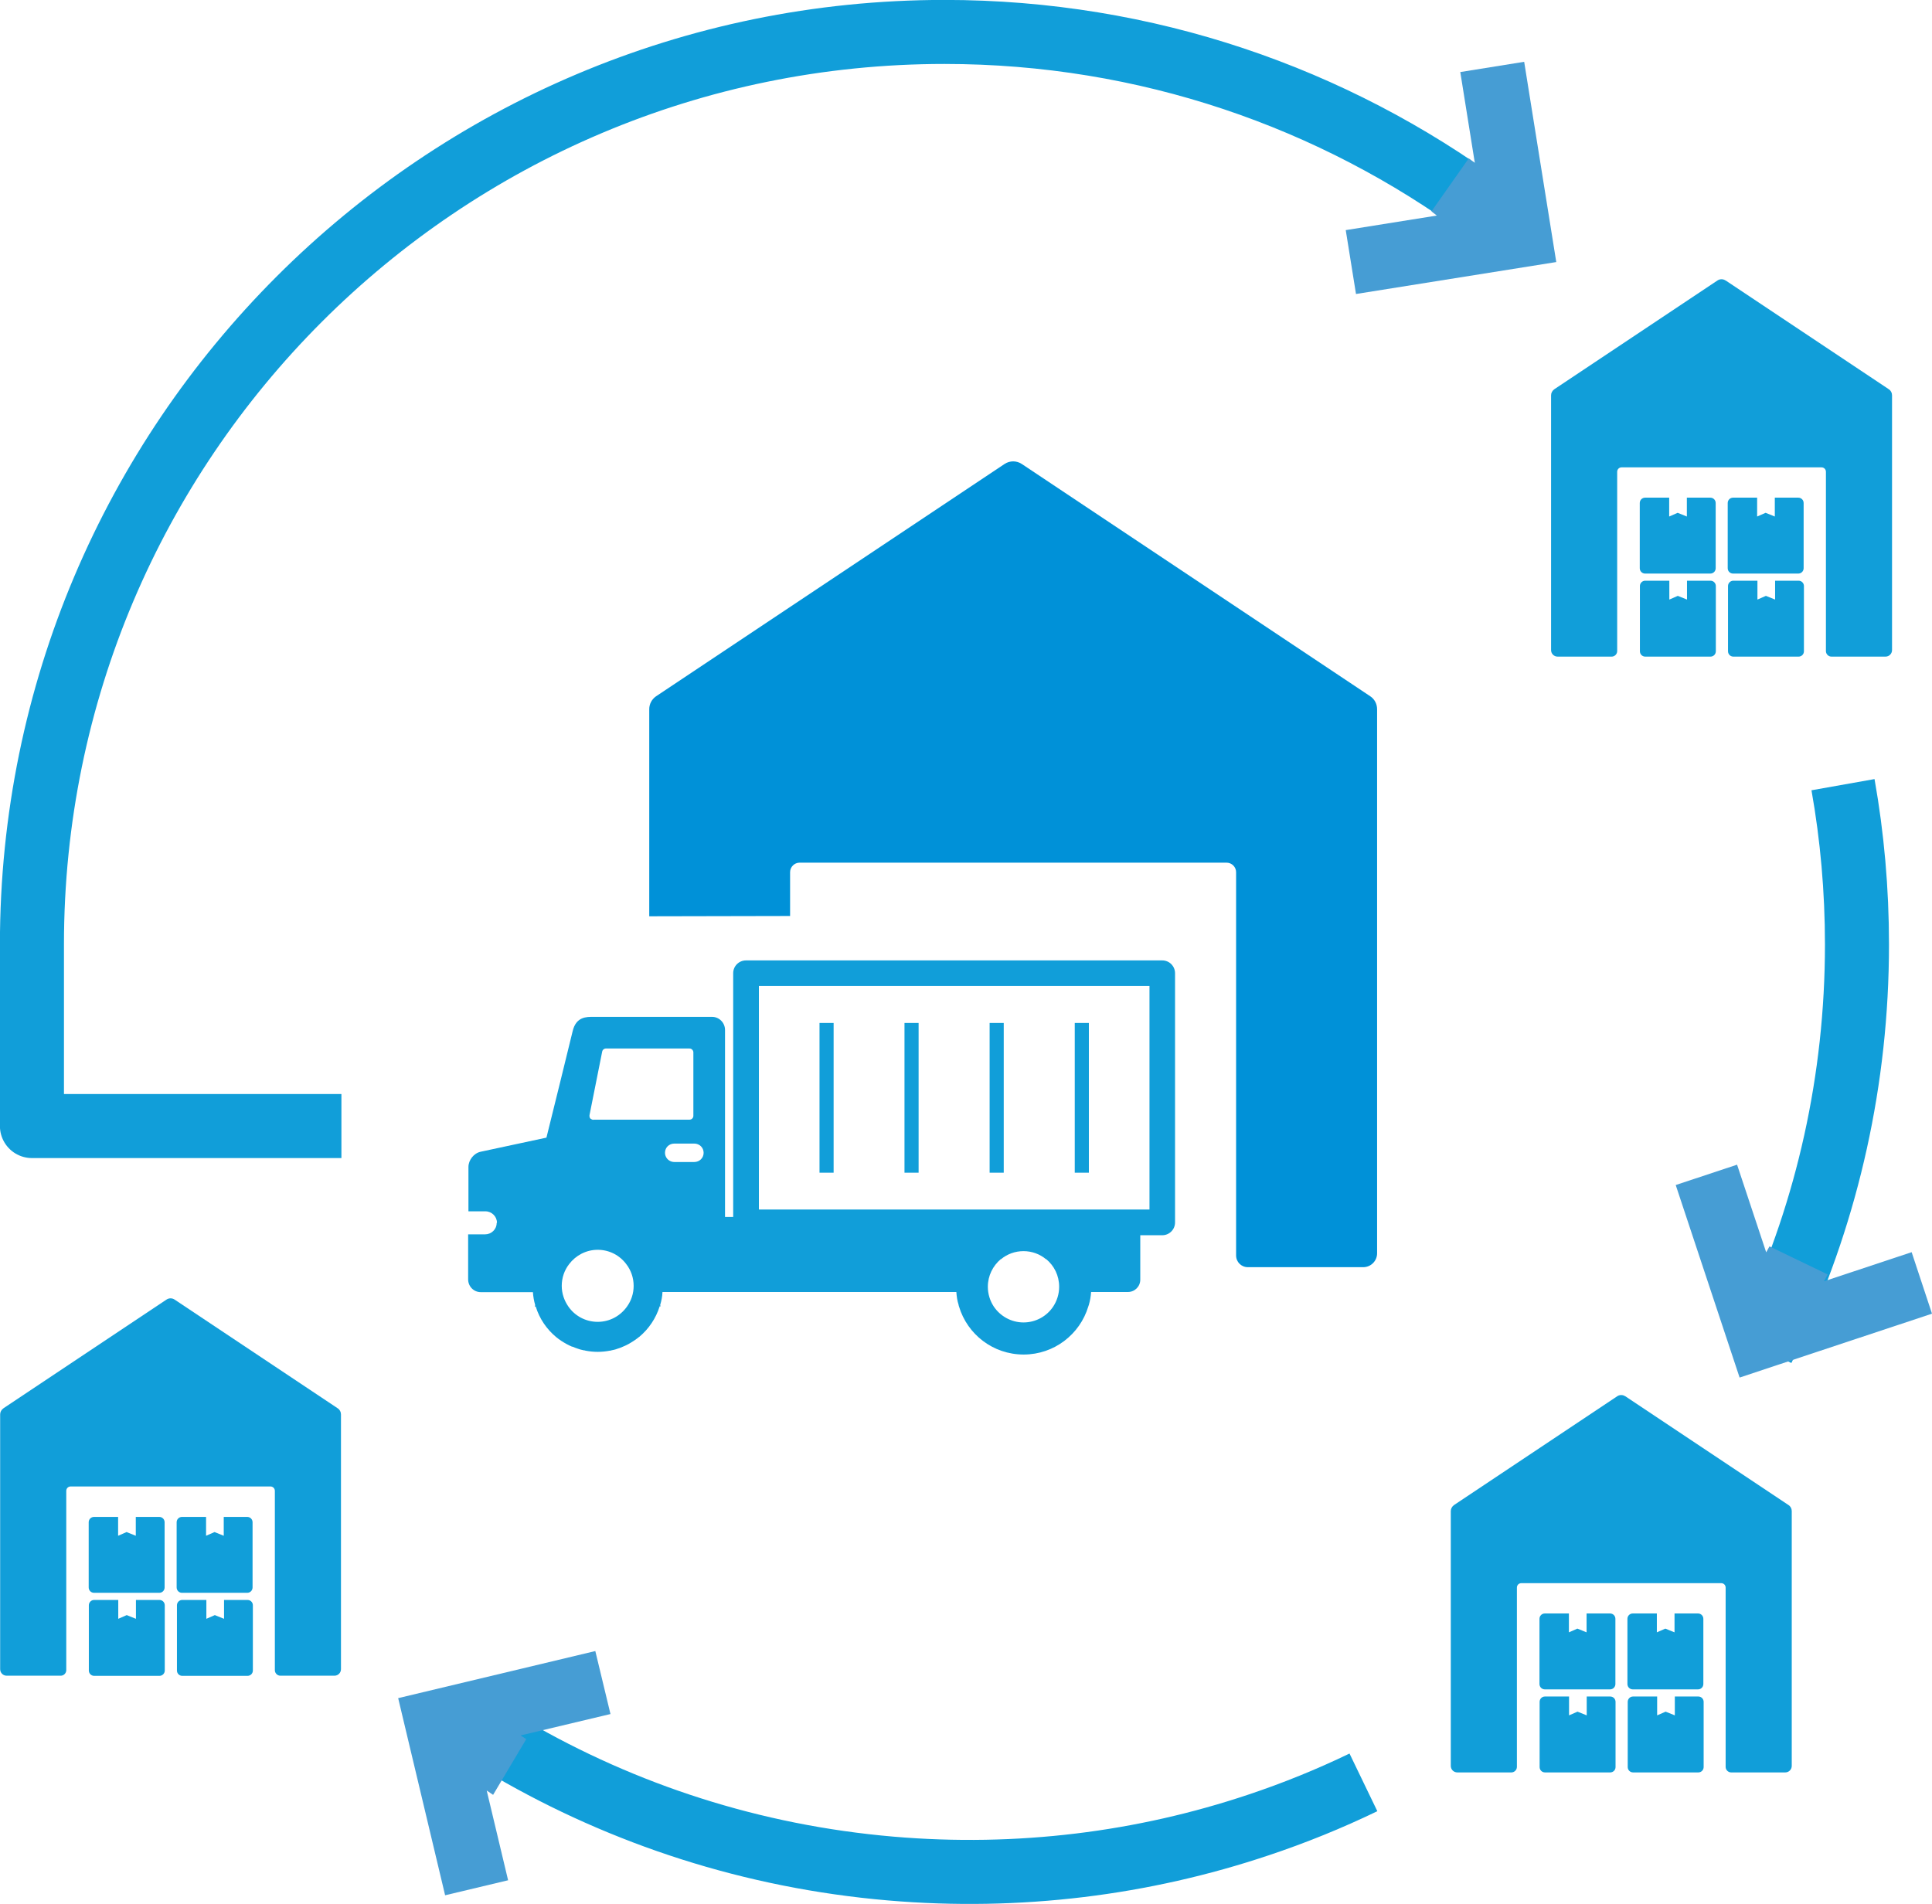
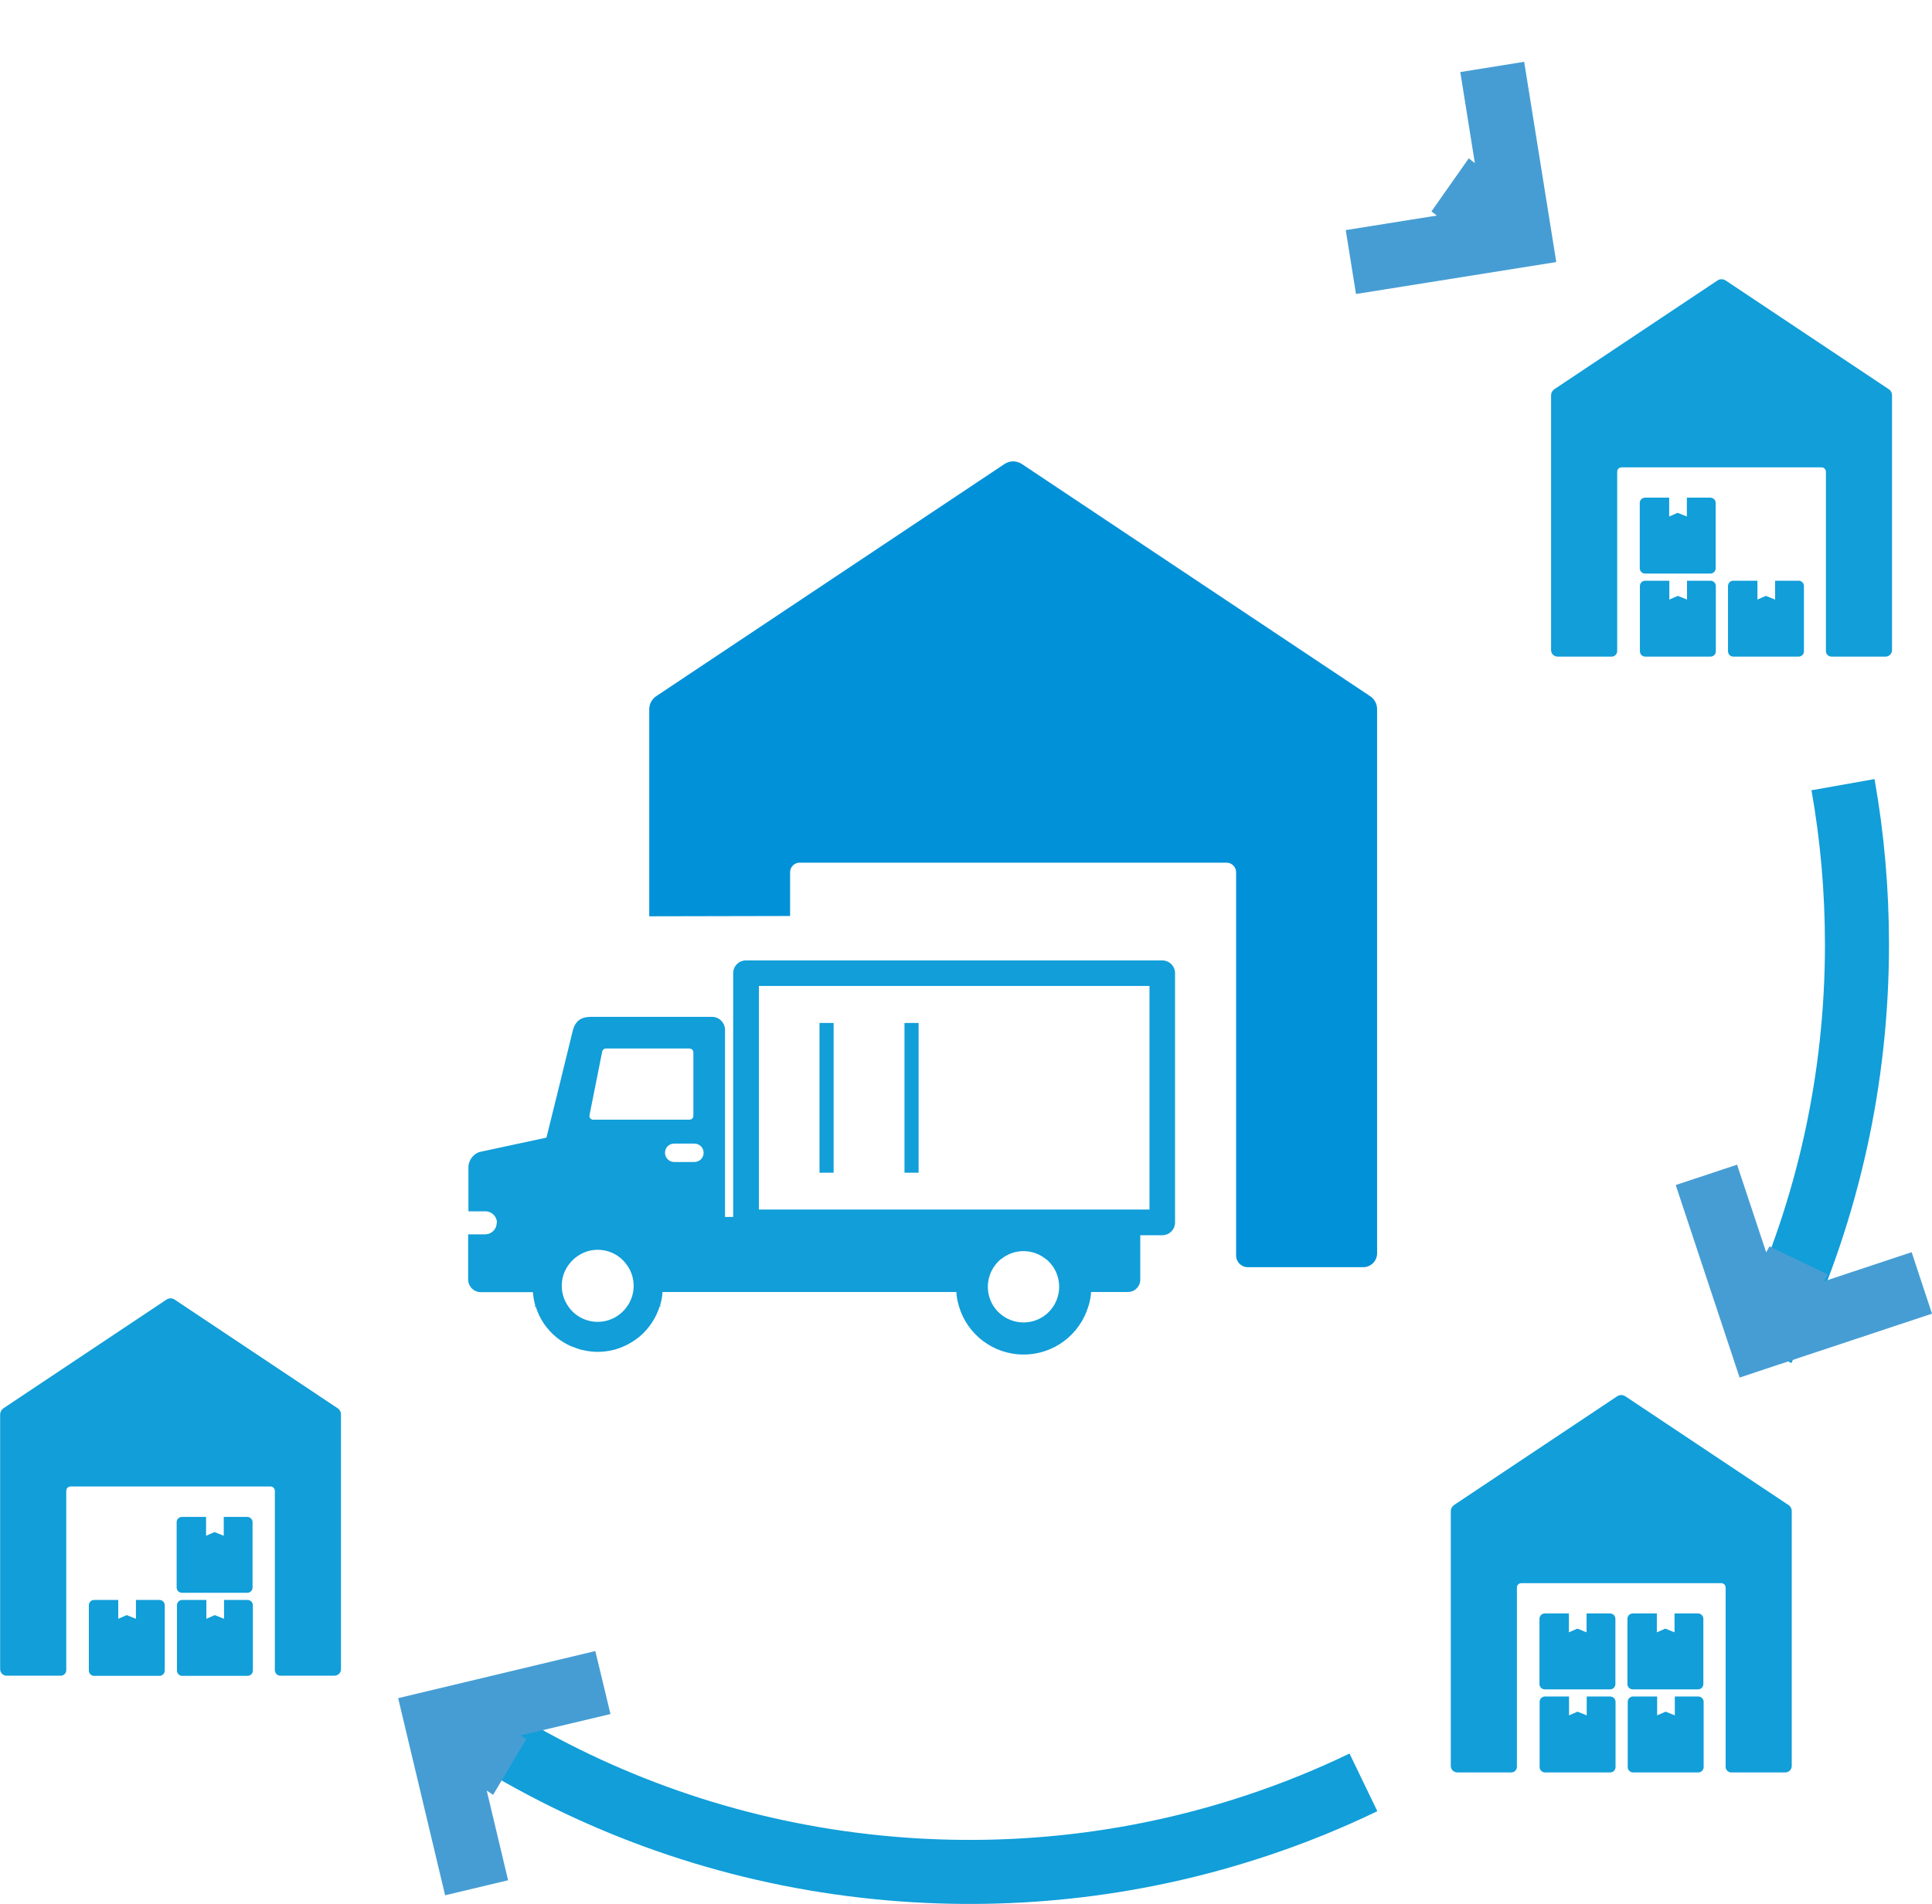
<svg xmlns="http://www.w3.org/2000/svg" id="uuid-d5141b9a-52cd-4922-afdd-1182389ae6cf" data-name="Warstwa 2" viewBox="0 0 130.04 128.16">
  <g id="uuid-1c250b5b-b162-410e-a958-723d5f71f1f2" data-name="Warstwa 1">
    <g>
      <path d="m91.77,119.98c-2.28,1.1-4.64,2.06-7.07,2.87-7.73,2.59-16.11,3.67-24.75,2.93-9.32-.8-17.98-3.65-25.57-8.06" style="fill: none; stroke: #119ed9; stroke-miterlimit: 10; stroke-width: 4.31px;" />
      <path d="m124.05,52.82c.62,3.49.94,7.09.94,10.76,0,9.12-1.99,17.78-5.56,25.57-.25.55-.52,1.1-.79,1.65" style="fill: none; stroke: #119ed9; stroke-miterlimit: 10; stroke-width: 4.31px;" />
      <g>
        <g>
          <g>
            <path d="m49.35,82.29v-16.78c0-.48.39-.86.86-.86h28.02c.48,0,.86.39.86.86v16.78c0,.48-.39.86-.86.86h-28.02c-.48,0-.86-.39-.86-.86Zm28.02-15.92h-26.29s0,15.05,0,15.05h26.29s0-15.05,0-15.05Z" style="fill: #119ed9; stroke-width: 0px;" />
            <g>
              <rect x="55.16" y="68.86" width=".95" height="10.08" style="fill: #119ed9; stroke-width: 0px;" />
-               <rect x="72.34" y="68.86" width=".95" height="10.08" style="fill: #119ed9; stroke-width: 0px;" />
-               <rect x="66.61" y="68.86" width=".95" height="10.08" style="fill: #119ed9; stroke-width: 0px;" />
              <rect x="60.88" y="68.86" width=".95" height="10.08" style="fill: #119ed9; stroke-width: 0px;" />
            </g>
          </g>
          <path d="m73.43,86.98h-.12m-23.1-5.05l25.65.07c.25,0,.48.11.65.29m-40.51,4.69h-.13m8.72,0h-.13m20.02,0h-.11" style="fill: #119ed9; stroke-width: 0px;" />
          <path d="m33.43,82.32c0,.44-.36.77-.78.77h-1.14s0,3.03,0,3.03c0,.47.37.86.85.86h3.51c.02.3.07.59.15.86,0,.04.02.07.04.11.25.82.74,1.53,1.38,2.06.11.09.22.17.34.25.23.15.46.28.72.39,0,0,.02,0,.03,0,.13.05.26.11.4.15.13.05.26.07.38.1.04,0,.06,0,.1.02.26.05.54.08.82.08s.56-.03.82-.08c.04,0,.06,0,.1-.02.13-.03.26-.05.38-.1.14-.04.27-.09.4-.15.13-.05.25-.11.38-.18.13-.07.25-.15.36-.22.12-.08.23-.16.34-.25,0,0,.02,0,.03-.02.63-.53,1.11-1.24,1.36-2.04.02-.04.03-.07.04-.11.08-.27.14-.56.15-.86h19.78c.02.29.06.58.15.86,0,.04.02.07.03.12.56,1.87,2.29,3.23,4.35,3.23s3.79-1.37,4.35-3.23c.02-.05.03-.08.04-.12.08-.27.13-.56.15-.86h2.48c.46,0,.83-.37.83-.83v-3.27c0-.23-.09-.44-.23-.59h-26.29v-.36s-1.43,0-1.43,0v-12.59c0-.48-.39-.88-.87-.88h-8c-.43,0-1.16-.03-1.39.98-.28,1.17-1.36,5.54-1.76,7.15l-4.43.95c-.46.1-.82.56-.82,1.03v2.98s1.14,0,1.14,0c.43,0,.78.35.78.77Zm33.06,4.3c0-.75.34-1.41.87-1.86,0,0,0,0,.02,0,.41-.34.94-.54,1.51-.54.57,0,1.1.2,1.51.54,0,0,0,0,.02,0,.54.45.87,1.11.87,1.86,0,.49-.15.95-.4,1.33-.43.65-1.17,1.07-2,1.07s-1.57-.43-2-1.07c-.25-.38-.4-.84-.4-1.33Zm-21.73-9.02c0-.35.27-.62.63-.62h1.34c.35,0,.63.27.63.62s-.28.62-.63.62h-1.34c-.22,0-.41-.11-.52-.27-.07-.1-.11-.22-.11-.35Zm-4.82-2.22c-.08,0-.15-.05-.21-.09-.05-.07-.06-.15-.05-.23l.85-4.26c.02-.13.13-.22.25-.22h5.63c.15,0,.26.13.26.26v4.27c0,.15-.12.26-.26.26h-6.47Zm-2.13,11.18c0-.55.18-1.06.5-1.47.44-.58,1.14-.96,1.92-.96s1.48.37,1.92.96c.32.41.5.92.5,1.47,0,.51-.16.99-.44,1.38-.44.63-1.16,1.04-1.98,1.04-.82,0-1.55-.41-1.98-1.04-.27-.39-.44-.87-.44-1.38Z" style="fill: #119ed9; stroke-width: 0px;" />
          <path d="m44.39,87.95h.06s0-.03,0-.04c0-.03,0-.05-.02-.07,0,.04-.02.07-.04.11Z" style="fill: #119ed9; stroke-width: 0px;" />
          <path d="m36,87.95h.06s-.03-.07-.04-.11c0,.03,0,.05-.02.08h0s0,.02,0,.03Z" style="fill: #119ed9; stroke-width: 0px;" />
          <polyline points="73.31 87.95 73.27 87.95 73.24 87.95" style="fill: #119ed9; stroke-width: 0px;" />
        </g>
        <path d="m43.7,61.68v-13.94c0-.35.17-.67.46-.87l23.46-15.64c.35-.23.8-.23,1.15,0l23.46,15.64c.29.19.46.52.46.87v36.63c0,.51-.42.93-.93.93h-7.77c-.44,0-.79-.35-.79-.79v-25.8c0-.35-.29-.64-.64-.64h-28.74c-.35,0-.64.29-.64.64v2.95l-9.5.02Z" style="fill: #0091d8; stroke-width: 0px;" />
      </g>
      <g>
        <path d="m109.4,93.99l10.98,7.32c.14.09.22.24.22.41v17.15c0,.24-.19.44-.44.44h-3.64c-.2,0-.37-.17-.37-.37v-12.07c0-.17-.13-.3-.3-.3h-13.45c-.17,0-.3.13-.3.3v12.07c0,.2-.17.37-.37.37h-3.64c-.24,0-.44-.19-.44-.44v-17.15c0-.16.08-.31.22-.41l10.98-7.32c.16-.11.38-.11.54,0Z" style="fill: #119ed9; stroke-width: 0px;" />
        <path d="m105.61,114.2v1.27s.57-.25.57-.25l.62.25v-1.27h1.58c.2,0,.36.16.36.36v4.39c0,.2-.16.36-.36.36h-4.39c-.2,0-.36-.16-.36-.36v-4.39c0-.2.16-.36.36-.36h1.62Z" style="fill: #119ed9; stroke-width: 0px;" />
        <path d="m111.54,114.2v1.27s.57-.25.57-.25l.62.25v-1.27h1.58c.2,0,.36.16.36.36v4.39c0,.2-.16.36-.36.36h-4.39c-.2,0-.36-.16-.36-.36v-4.39c0-.2.16-.36.36-.36h1.62Z" style="fill: #119ed9; stroke-width: 0px;" />
        <path d="m105.6,108.61v1.27s.57-.25.57-.25l.62.25v-1.27h1.58c.2,0,.36.16.36.36v4.39c0,.2-.16.36-.36.36h-4.39c-.2,0-.36-.16-.36-.36v-4.39c0-.2.16-.36.36-.36h1.62Z" style="fill: #119ed9; stroke-width: 0px;" />
        <path d="m111.52,108.61v1.27s.57-.25.57-.25l.62.25v-1.27h1.58c.2,0,.36.16.36.36v4.39c0,.2-.16.36-.36.36h-4.39c-.2,0-.36-.16-.36-.36v-4.39c0-.2.16-.36.36-.36h1.62Z" style="fill: #119ed9; stroke-width: 0px;" />
      </g>
      <g>
        <path d="m11.75,87.48l10.98,7.32c.14.09.22.24.22.41v17.15c0,.24-.19.44-.44.44h-3.64c-.2,0-.37-.17-.37-.37v-12.07c0-.17-.13-.3-.3-.3H4.76c-.17,0-.3.13-.3.3v12.07c0,.2-.17.37-.37.37H.45c-.24,0-.44-.19-.44-.44v-17.15c0-.16.08-.31.22-.41l10.98-7.32c.16-.11.38-.11.54,0Z" style="fill: #119ed9; stroke-width: 0px;" />
        <path d="m7.96,107.7v1.27s.57-.25.57-.25l.62.25v-1.27h1.58c.2,0,.36.16.36.36v4.39c0,.2-.16.36-.36.36h-4.39c-.2,0-.36-.16-.36-.36v-4.39c0-.2.16-.36.36-.36h1.62Z" style="fill: #119ed9; stroke-width: 0px;" />
        <path d="m13.89,107.7v1.27s.57-.25.57-.25l.62.25v-1.27h1.58c.2,0,.36.16.36.36v4.39c0,.2-.16.36-.36.36h-4.39c-.2,0-.36-.16-.36-.36v-4.39c0-.2.16-.36.36-.36h1.62Z" style="fill: #119ed9; stroke-width: 0px;" />
-         <path d="m7.95,102.11v1.27s.57-.25.57-.25l.62.25v-1.27h1.58c.2,0,.36.16.36.36v4.39c0,.2-.16.36-.36.36h-4.39c-.2,0-.36-.16-.36-.36v-4.39c0-.2.16-.36.36-.36h1.62Z" style="fill: #119ed9; stroke-width: 0px;" />
        <path d="m13.87,102.11v1.27s.57-.25.57-.25l.62.25v-1.27h1.58c.2,0,.36.16.36.36v4.39c0,.2-.16.36-.36.36h-4.39c-.2,0-.36-.16-.36-.36v-4.39c0-.2.16-.36.36-.36h1.62Z" style="fill: #119ed9; stroke-width: 0px;" />
      </g>
      <g>
        <path d="m116.15,18.88l10.98,7.32c.14.09.22.24.22.41v17.15c0,.24-.19.44-.44.44h-3.64c-.2,0-.37-.17-.37-.37v-12.07c0-.17-.13-.3-.3-.3h-13.45c-.17,0-.3.13-.3.3v12.07c0,.2-.17.37-.37.37h-3.64c-.24,0-.44-.19-.44-.44v-17.15c0-.16.08-.31.22-.41l10.98-7.32c.16-.11.38-.11.54,0Z" style="fill: #119ed9; stroke-width: 0px;" />
        <path d="m112.36,39.09v1.27s.57-.25.57-.25l.62.25v-1.27h1.58c.2,0,.36.16.36.36v4.39c0,.2-.16.36-.36.36h-4.39c-.2,0-.36-.16-.36-.36v-4.39c0-.2.16-.36.36-.36h1.62Z" style="fill: #119ed9; stroke-width: 0px;" />
        <path d="m118.29,39.09v1.27s.57-.25.57-.25l.62.25v-1.27h1.58c.2,0,.36.16.36.36v4.39c0,.2-.16.36-.36.36h-4.39c-.2,0-.36-.16-.36-.36v-4.39c0-.2.16-.36.36-.36h1.62Z" style="fill: #119ed9; stroke-width: 0px;" />
        <path d="m112.35,33.5v1.27s.57-.25.57-.25l.62.25v-1.27h1.58c.2,0,.36.16.36.36v4.39c0,.2-.16.36-.36.36h-4.39c-.2,0-.36-.16-.36-.36v-4.39c0-.2.16-.36.36-.36h1.62Z" style="fill: #119ed9; stroke-width: 0px;" />
-         <path d="m118.27,33.5v1.27s.57-.25.57-.25l.62.25v-1.27h1.58c.2,0,.36.16.36.36v4.39c0,.2-.16.36-.36.36h-4.39c-.2,0-.36-.16-.36-.36v-4.39c0-.2.16-.36.36-.36h1.62Z" style="fill: #119ed9; stroke-width: 0px;" />
      </g>
-       <path d="m22.98,75.8H2.15v-12.23c0-33.92,27.5-61.42,61.42-61.42,13.61,0,26.18,4.43,36.36,11.92" style="fill: none; stroke: #119ed9; stroke-linejoin: round; stroke-width: 4.31px;" />
      <polyline points="96.35 14.23 96.71 14.51 90.58 15.49 91.27 19.79 104.75 17.64 102.59 4.16 98.29 4.85 99.27 10.98 98.86 10.66" style="fill: #469dd4; stroke-width: 0px;" />
      <polyline points="119.1 83.9 118.88 84.3 116.92 78.4 112.79 79.77 117.09 92.73 130.04 88.43 128.67 84.29 122.77 86.25 123.02 85.79" style="fill: #469dd4; stroke-width: 0px;" />
      <polyline points="35.42 117.07 35.04 116.82 41.09 115.38 40.07 111.14 26.8 114.31 29.96 127.58 34.2 126.57 32.76 120.53 33.19 120.82" style="fill: #469dd4; stroke-width: 0px;" />
    </g>
  </g>
</svg>